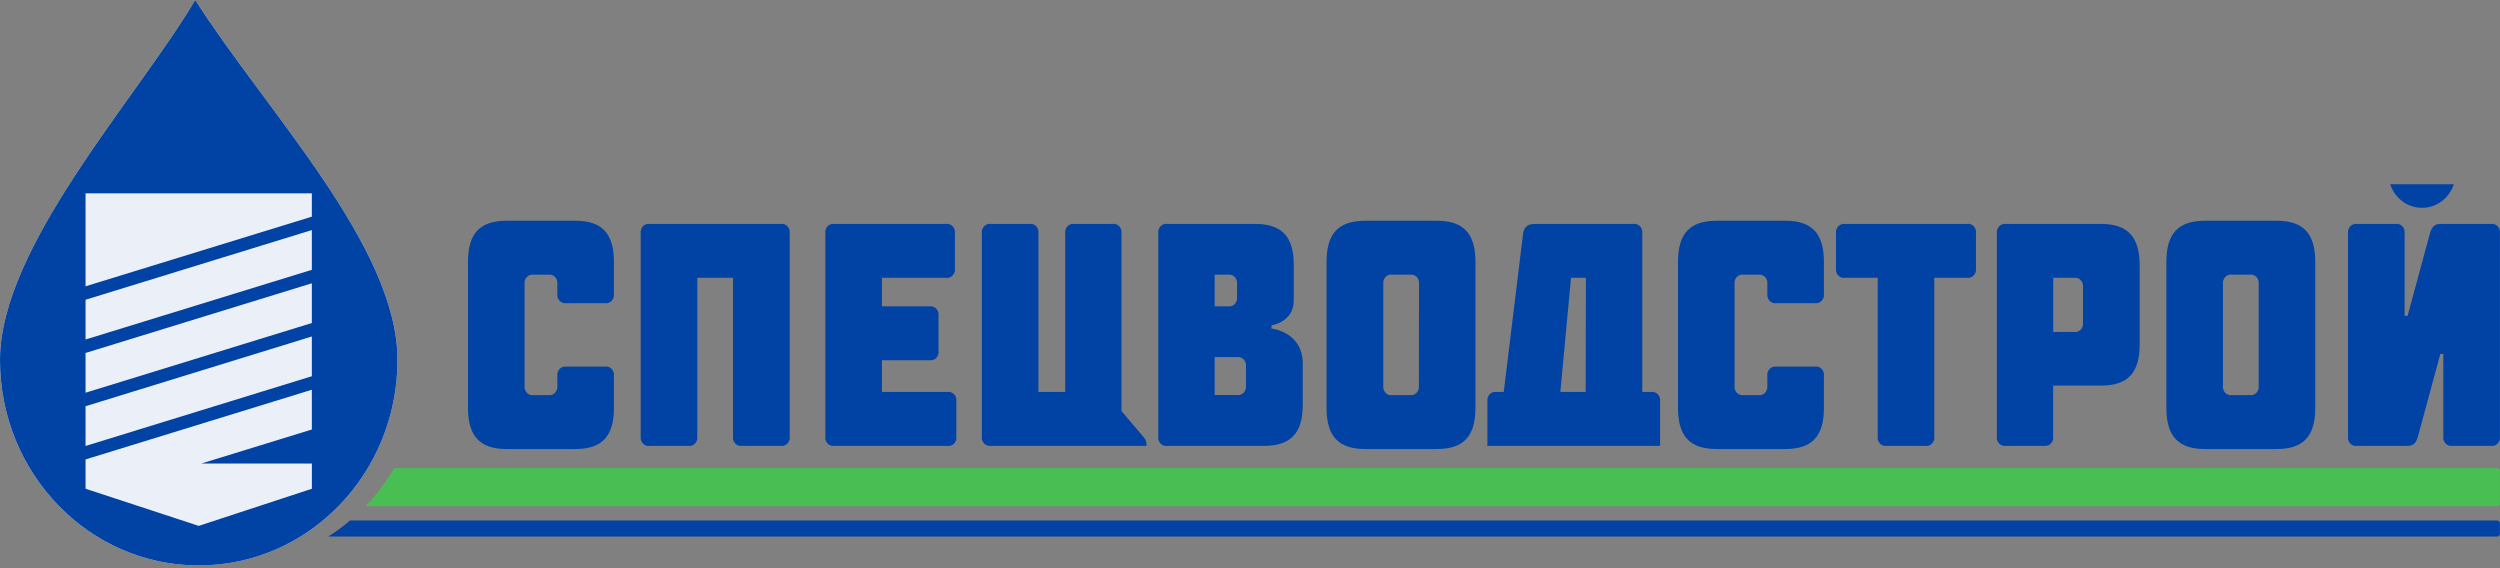
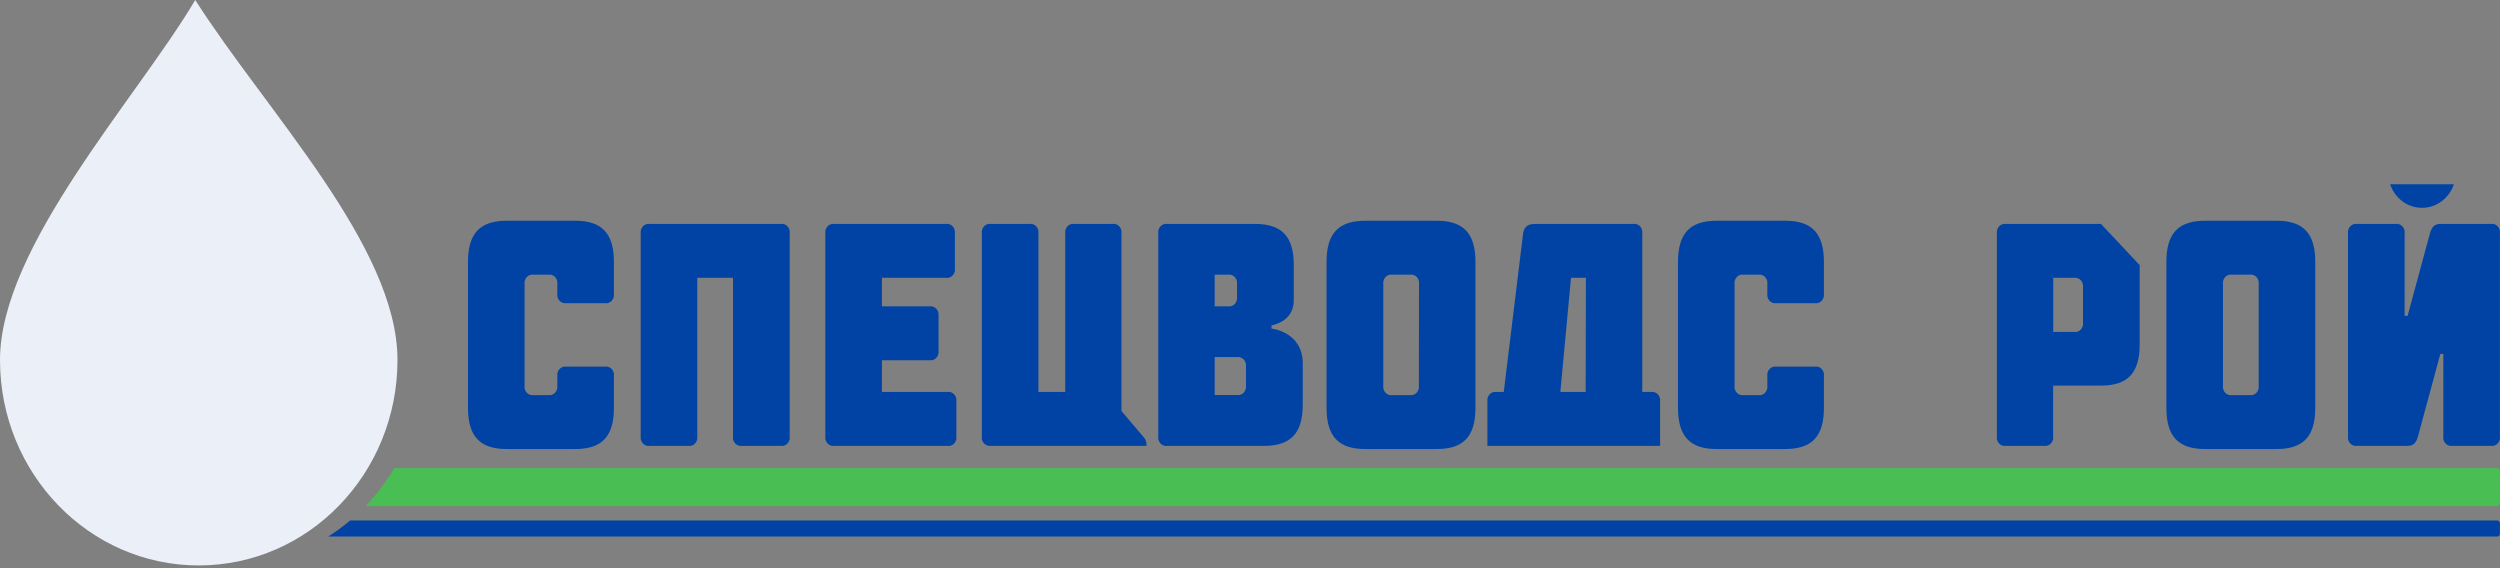
<svg xmlns="http://www.w3.org/2000/svg" width="1100" height="250" viewBox="0 0 1100 250" fill="none">
  <rect x="0" y="0" width="1100" height="250" fill="#808080" stroke="none" />
  <path d="M85.905 0C60.525 42.943 0 108.478 0 158.382C0 208.287 39.142 248.793 87.446 248.793C135.749 248.793 174.892 208.398 174.892 158.382C174.892 108.367 117.073 48.929 85.905 0Z" fill="#EBEFF8" />
-   <path d="M85.905 0C60.525 42.943 0 108.478 0 158.382C0 208.287 39.142 248.793 87.446 248.793C135.749 248.793 174.892 208.398 174.892 158.382C174.892 108.367 117.073 48.929 85.905 0ZM37.643 85.066H137.207V95.331L37.643 125.97V85.066ZM37.643 131.889L137.207 101.228V118.72L37.643 149.381V131.889ZM37.643 155.301L137.207 124.64V142.132L37.643 172.793V155.301ZM37.643 178.735L137.207 148.051V165.543L37.643 196.227V178.735ZM137.227 215.049L87.446 231.388L37.643 215.049V202.146L137.207 171.485V188.977L88.549 203.964H137.227V215.049Z" fill="#0043A4" />
  <path d="M160.798 222.721H1098.86C1099.16 222.715 1099.44 222.586 1099.64 222.363C1099.85 222.139 1099.97 221.837 1099.97 221.524V207.18C1099.97 206.866 1099.85 206.565 1099.64 206.341C1099.44 206.117 1099.16 205.988 1098.86 205.983H173.498C169.901 212.077 165.638 217.696 160.798 222.721Z" fill="#49BE53" />
  <path d="M1098.86 236.065C1099.01 236.063 1099.15 236.029 1099.29 235.966C1099.42 235.903 1099.55 235.813 1099.65 235.699C1099.75 235.586 1099.83 235.452 1099.89 235.306C1099.94 235.16 1099.97 235.003 1099.96 234.846V230.213C1099.96 229.899 1099.85 229.598 1099.64 229.374C1099.44 229.15 1099.15 229.021 1098.86 229.015H154.07C151.01 231.583 147.797 233.938 144.451 236.065H1098.86Z" fill="#0043A4" />
  <path d="M253.094 97.126H222.946C211.162 97.126 205.915 102.691 205.915 115.261V179.443C205.915 191.991 211.162 197.578 222.946 197.578H253.094C264.879 197.578 270.126 191.991 270.126 179.443V165.498C270.203 164.929 270.153 164.349 269.982 163.803C269.811 163.258 269.524 162.762 269.141 162.355C268.76 161.949 268.294 161.642 267.782 161.461C267.27 161.279 266.725 161.227 266.191 161.308H249.159C248.624 161.227 248.079 161.279 247.567 161.461C247.055 161.642 246.589 161.949 246.208 162.355C245.825 162.762 245.538 163.258 245.367 163.803C245.196 164.349 245.146 164.929 245.223 165.498V169.666C245.3 170.236 245.252 170.816 245.081 171.362C244.91 171.907 244.623 172.403 244.24 172.81C243.859 173.216 243.393 173.522 242.881 173.704C242.369 173.886 241.824 173.938 241.289 173.856H234.75C234.216 173.938 233.671 173.886 233.159 173.704C232.647 173.522 232.181 173.216 231.8 172.81C231.417 172.403 231.13 171.907 230.959 171.362C230.788 170.816 230.74 170.236 230.817 169.666V125.016C230.743 124.448 230.794 123.871 230.968 123.328C231.139 122.785 231.428 122.292 231.809 121.889C232.19 121.485 232.654 121.18 233.166 121C233.675 120.819 234.218 120.767 234.75 120.848H241.289C241.821 120.767 242.365 120.819 242.874 121C243.386 121.18 243.85 121.485 244.231 121.889C244.612 122.292 244.901 122.785 245.074 123.328C245.245 123.871 245.297 124.448 245.223 125.016V129.206C245.146 129.775 245.196 130.356 245.367 130.901C245.538 131.447 245.825 131.943 246.208 132.349C246.589 132.756 247.055 133.062 247.567 133.244C248.079 133.426 248.624 133.478 249.159 133.396H266.191C266.725 133.478 267.27 133.426 267.782 133.244C268.294 133.062 268.76 132.756 269.141 132.349C269.524 131.943 269.811 131.447 269.982 130.901C270.153 130.356 270.203 129.775 270.126 129.206V115.283C270.126 102.691 264.879 97.126 253.094 97.126Z" fill="#0043A4" />
  <path d="M343.535 98.523H285.842C285.31 98.443 284.767 98.495 284.257 98.675C283.745 98.855 283.281 99.16 282.9 99.564C282.519 99.968 282.231 100.46 282.057 101.003C281.886 101.546 281.834 102.124 281.906 102.691V191.992C281.829 192.561 281.879 193.142 282.05 193.687C282.222 194.233 282.508 194.729 282.891 195.135C283.272 195.542 283.739 195.848 284.25 196.03C284.762 196.212 285.308 196.264 285.842 196.182H302.874C303.408 196.264 303.953 196.212 304.465 196.03C304.977 195.848 305.443 195.542 305.824 195.135C306.208 194.729 306.494 194.233 306.665 193.687C306.836 193.142 306.886 192.561 306.809 191.992V122.245H322.527V191.992C322.451 192.561 322.5 193.142 322.671 193.687C322.841 194.233 323.129 194.729 323.51 195.135C323.893 195.542 324.358 195.848 324.871 196.03C325.383 196.212 325.929 196.264 326.463 196.182H343.535C344.07 196.264 344.615 196.212 345.127 196.03C345.641 195.848 346.105 195.542 346.488 195.135C346.869 194.729 347.158 194.233 347.327 193.687C347.498 193.142 347.548 192.561 347.471 191.992V102.691C347.543 102.124 347.491 101.546 347.32 101.003C347.146 100.46 346.86 99.968 346.477 99.564C346.096 99.16 345.632 98.855 345.122 98.675C344.611 98.495 344.067 98.443 343.535 98.523Z" fill="#0043A4" />
  <path d="M416.884 172.46H388.05V158.515H409.015C409.549 158.597 410.095 158.545 410.606 158.363C411.118 158.181 411.585 157.875 411.966 157.468C412.349 157.062 412.635 156.566 412.806 156.02C412.978 155.475 413.027 154.894 412.951 154.325V138.984C413.027 138.414 412.978 137.834 412.806 137.288C412.635 136.743 412.349 136.247 411.966 135.84C411.585 135.434 411.118 135.127 410.606 134.946C410.095 134.764 409.549 134.712 409.015 134.793H388.05V122.245H416.219C416.753 122.327 417.299 122.275 417.81 122.093C418.322 121.911 418.789 121.605 419.17 121.198C419.553 120.792 419.839 120.296 420.01 119.75C420.182 119.205 420.231 118.624 420.155 118.055V102.691C420.227 102.124 420.175 101.546 420.004 101.003C419.83 100.46 419.542 99.968 419.161 99.564C418.78 99.16 418.315 98.855 417.804 98.675C417.294 98.495 416.751 98.443 416.219 98.523H367.082C366.55 98.443 366.007 98.495 365.497 98.675C364.986 98.855 364.521 99.16 364.14 99.564C363.759 99.968 363.471 100.46 363.297 101.003C363.126 101.546 363.074 102.124 363.146 102.691V191.992C363.07 192.561 363.119 193.142 363.291 193.687C363.462 194.233 363.748 194.729 364.131 195.135C364.512 195.542 364.979 195.848 365.491 196.03C366.002 196.212 366.548 196.264 367.082 196.182H416.884C417.418 196.265 417.964 196.213 418.475 196.031C418.987 195.849 419.451 195.543 419.832 195.135C420.213 194.728 420.497 194.232 420.666 193.686C420.833 193.14 420.881 192.56 420.799 191.992V176.65C420.881 176.082 420.833 175.502 420.666 174.956C420.497 174.41 420.213 173.914 419.832 173.507C419.451 173.1 418.987 172.793 418.475 172.611C417.964 172.429 417.418 172.378 416.884 172.46Z" fill="#0043A4" />
  <path d="M493.445 180.841V102.692C493.524 102.126 493.474 101.548 493.305 101.005C493.136 100.462 492.85 99.969 492.469 99.564C492.09 99.159 491.626 98.855 491.116 98.674C490.607 98.494 490.063 98.442 489.531 98.524H472.626C472.094 98.442 471.551 98.494 471.041 98.674C470.532 98.855 470.067 99.159 469.689 99.564C469.308 99.969 469.021 100.462 468.852 101.005C468.683 101.548 468.634 102.126 468.71 102.692V172.461H456.906V102.692C456.978 102.125 456.928 101.547 456.755 101.004C456.583 100.461 456.295 99.969 455.914 99.564C455.531 99.16 455.066 98.856 454.557 98.676C454.045 98.495 453.504 98.443 452.97 98.524H435.94C435.406 98.443 434.865 98.495 434.353 98.676C433.844 98.856 433.38 99.16 432.996 99.564C432.616 99.969 432.327 100.461 432.156 101.004C431.982 101.547 431.933 102.125 432.005 102.692V191.993C431.935 192.543 431.98 193.104 432.14 193.633C432.302 194.162 432.573 194.645 432.931 195.048C433.292 195.45 433.731 195.761 434.22 195.958C434.71 196.154 435.233 196.231 435.753 196.183H504.46C504.523 195.564 504.474 194.938 504.309 194.34C504.145 193.743 503.87 193.186 503.502 192.702L493.445 180.841Z" fill="#0043A4" />
  <path d="M559.445 144.57V143.174C559.445 143.174 569.273 141.777 569.273 132.089V116.658C569.273 104.088 564.025 98.523 552.241 98.523H513.576C513.044 98.443 512.501 98.495 511.992 98.675C511.48 98.855 511.016 99.16 510.635 99.564C510.254 99.968 509.965 100.46 509.794 101.003C509.62 101.546 509.569 102.124 509.643 102.691V191.992C509.566 192.561 509.614 193.142 509.785 193.687C509.956 194.233 510.243 194.729 510.626 195.135C511.007 195.542 511.473 195.848 511.985 196.03C512.497 196.212 513.042 196.264 513.576 196.182H556.177C567.961 196.182 573.206 190.595 573.206 178.047V159.912C573.206 145.945 559.445 144.57 559.445 144.57ZM534.461 120.849H540.353C540.885 120.768 541.428 120.82 541.937 121C542.449 121.181 542.913 121.485 543.294 121.889C543.675 122.293 543.964 122.786 544.137 123.328C544.309 123.871 544.361 124.449 544.288 125.016V130.603C544.365 131.173 544.315 131.753 544.144 132.299C543.973 132.844 543.687 133.34 543.303 133.746C542.922 134.153 542.456 134.459 541.944 134.641C541.433 134.823 540.887 134.875 540.353 134.793H534.461V120.849ZM548.222 169.623C548.298 170.192 548.251 170.772 548.08 171.318C547.909 171.863 547.622 172.359 547.239 172.766C546.858 173.172 546.392 173.479 545.88 173.66C545.368 173.842 544.823 173.894 544.288 173.813H534.461V157.119H544.288C544.823 157.037 545.368 157.089 545.88 157.271C546.392 157.453 546.858 157.759 547.239 158.166C547.622 158.572 547.909 159.068 548.08 159.614C548.251 160.159 548.298 160.739 548.222 161.309V169.623Z" fill="#0043A4" />
  <path d="M632.171 97.126H600.731C588.926 97.126 583.679 102.691 583.679 115.261V179.443C583.679 191.991 588.926 197.578 600.731 197.578H632.171C643.956 197.578 649.201 191.991 649.201 179.443V115.283C649.201 102.691 643.956 97.126 632.171 97.126ZM624.3 169.666C624.374 170.227 624.327 170.799 624.16 171.337C623.993 171.875 623.714 172.365 623.342 172.77C622.97 173.174 622.515 173.483 622.014 173.671C621.511 173.86 620.977 173.923 620.448 173.856H612.578C612.044 173.938 611.499 173.886 610.987 173.704C610.473 173.522 610.009 173.216 609.626 172.81C609.245 172.403 608.956 171.907 608.787 171.362C608.616 170.816 608.566 170.236 608.643 169.666V125.016C608.571 124.448 608.623 123.871 608.794 123.328C608.967 122.785 609.254 122.292 609.637 121.889C610.018 121.485 610.482 121.18 610.992 121C611.503 120.819 612.047 120.767 612.578 120.848H620.448C620.979 120.766 621.523 120.818 622.032 120.998C622.542 121.179 623.006 121.484 623.387 121.888C623.766 122.293 624.052 122.786 624.221 123.329C624.392 123.872 624.44 124.45 624.363 125.016L624.3 169.666Z" fill="#0043A4" />
  <path d="M726.509 172.46H722.596V102.691C722.668 102.124 722.616 101.546 722.445 101.003C722.271 100.46 721.983 99.968 721.602 99.564C721.221 99.16 720.757 98.855 720.247 98.675C719.736 98.495 719.192 98.443 718.66 98.523H675.415C672.147 98.523 670.565 99.92 670.17 102.691L661.654 172.46H658.386C657.849 172.379 657.306 172.431 656.792 172.613C656.28 172.794 655.814 173.101 655.433 173.507C655.052 173.914 654.763 174.409 654.592 174.955C654.423 175.501 654.373 176.081 654.45 176.65V196.182H730.445V176.65C730.521 176.081 730.472 175.501 730.301 174.955C730.131 174.409 729.843 173.914 729.462 173.507C729.079 173.101 728.614 172.794 728.101 172.613C727.589 172.431 727.043 172.379 726.509 172.46ZM697.695 172.46H686.555L691.239 122.245H697.799L697.695 172.46Z" fill="#0043A4" />
  <path d="M785.472 97.126H755.346C743.562 97.126 738.314 102.691 738.314 115.261V179.443C738.314 191.991 743.562 197.578 755.346 197.578H785.472C797.277 197.578 802.525 191.991 802.525 179.443V165.498C802.601 164.929 802.552 164.349 802.383 163.803C802.211 163.258 801.923 162.762 801.542 162.355C801.159 161.949 800.694 161.642 800.183 161.461C799.669 161.279 799.123 161.227 798.589 161.308H781.559C781.023 161.227 780.48 161.279 779.966 161.461C779.454 161.642 778.987 161.949 778.606 162.355C778.226 162.762 777.937 163.258 777.766 163.803C777.597 164.349 777.547 164.929 777.624 165.498V169.666C777.7 170.236 777.651 170.816 777.479 171.362C777.31 171.907 777.022 172.403 776.641 172.81C776.258 173.216 775.793 173.522 775.279 173.704C774.768 173.886 774.222 173.938 773.688 173.856H767.131C766.597 173.934 766.053 173.879 765.544 173.696C765.035 173.512 764.572 173.206 764.194 172.799C763.813 172.393 763.529 171.899 763.358 171.355C763.188 170.812 763.139 170.234 763.215 169.666V125.016C763.139 124.45 763.186 123.872 763.358 123.329C763.527 122.786 763.813 122.293 764.192 121.888C764.572 121.484 765.037 121.179 765.546 120.998C766.056 120.818 766.599 120.766 767.131 120.848H773.688C774.22 120.767 774.763 120.819 775.275 121C775.784 121.18 776.249 121.485 776.63 121.889C777.013 122.292 777.301 122.785 777.473 123.328C777.644 123.871 777.696 124.448 777.624 125.016V129.206C777.547 129.775 777.597 130.356 777.766 130.901C777.937 131.447 778.226 131.943 778.606 132.349C778.987 132.756 779.454 133.062 779.966 133.244C780.48 133.426 781.023 133.478 781.559 133.396H798.589C799.123 133.478 799.669 133.426 800.183 133.244C800.694 133.062 801.159 132.756 801.542 132.349C801.923 131.943 802.211 131.447 802.383 130.901C802.552 130.356 802.601 129.775 802.525 129.206V115.283C802.525 102.691 797.277 97.126 785.472 97.126Z" fill="#0043A4" />
-   <path d="M865.423 98.524H811.688C811.16 98.459 810.626 98.522 810.128 98.709C809.627 98.896 809.174 99.203 808.802 99.605C808.43 100.007 808.151 100.494 807.984 101.029C807.815 101.564 807.765 102.133 807.835 102.692V118.056C807.759 118.625 807.806 119.206 807.977 119.751C808.149 120.297 808.437 120.793 808.818 121.199C809.199 121.606 809.666 121.912 810.177 122.094C810.691 122.276 811.235 122.328 811.769 122.246H826.199V191.993C826.118 192.561 826.163 193.141 826.332 193.687C826.499 194.233 826.786 194.729 827.166 195.137C827.545 195.544 828.012 195.851 828.523 196.032C829.035 196.214 829.578 196.266 830.113 196.183H847.145C847.679 196.265 848.224 196.213 848.736 196.031C849.248 195.849 849.714 195.543 850.095 195.136C850.478 194.73 850.765 194.234 850.936 193.688C851.107 193.143 851.155 192.562 851.078 191.993V122.246H865.506C866.041 122.324 866.584 122.269 867.093 122.086C867.603 121.902 868.065 121.595 868.444 121.189C868.824 120.783 869.109 120.289 869.28 119.745C869.449 119.201 869.498 118.623 869.422 118.056V102.692C869.501 102.117 869.453 101.531 869.28 100.98C869.104 100.429 868.811 99.93 868.421 99.523C868.031 99.117 867.555 98.814 867.035 98.641C866.514 98.467 865.962 98.427 865.423 98.524Z" fill="#0043A4" />
-   <path d="M924.428 98.523H882.455C881.93 98.461 881.398 98.527 880.902 98.715C880.404 98.904 879.953 99.211 879.585 99.613C879.216 100.015 878.936 100.5 878.77 101.034C878.605 101.567 878.553 102.134 878.623 102.691V191.992C878.546 192.561 878.596 193.141 878.765 193.687C878.936 194.232 879.225 194.728 879.606 195.135C879.989 195.541 880.453 195.848 880.967 196.029C881.479 196.211 882.024 196.263 882.559 196.182H899.444C899.978 196.263 900.524 196.211 901.035 196.029C901.547 195.848 902.014 195.541 902.395 195.135C902.778 194.728 903.064 194.232 903.236 193.687C903.407 193.141 903.454 192.561 903.377 191.992V169.666H924.428C936.213 169.666 941.458 164.102 941.458 151.531V116.658C941.418 104.199 936.17 98.523 924.428 98.523ZM916.517 141.887C916.593 142.456 916.546 143.036 916.375 143.581C916.203 144.126 915.915 144.62 915.534 145.025C915.151 145.43 914.684 145.735 914.172 145.914C913.658 146.092 913.115 146.141 912.581 146.055H903.42V122.245H912.581C913.111 122.161 913.652 122.209 914.161 122.386C914.668 122.562 915.133 122.862 915.514 123.262C915.897 123.662 916.185 124.15 916.359 124.689C916.532 125.229 916.587 125.803 916.517 126.369V141.887Z" fill="#0043A4" />
+   <path d="M924.428 98.523H882.455C881.93 98.461 881.398 98.527 880.902 98.715C880.404 98.904 879.953 99.211 879.585 99.613C879.216 100.015 878.936 100.5 878.77 101.034C878.605 101.567 878.553 102.134 878.623 102.691V191.992C878.546 192.561 878.596 193.141 878.765 193.687C878.936 194.232 879.225 194.728 879.606 195.135C879.989 195.541 880.453 195.848 880.967 196.029C881.479 196.211 882.024 196.263 882.559 196.182H899.444C899.978 196.263 900.524 196.211 901.035 196.029C901.547 195.848 902.014 195.541 902.395 195.135C902.778 194.728 903.064 194.232 903.236 193.687C903.407 193.141 903.454 192.561 903.377 191.992V169.666H924.428C936.213 169.666 941.458 164.102 941.458 151.531V116.658ZM916.517 141.887C916.593 142.456 916.546 143.036 916.375 143.581C916.203 144.126 915.915 144.62 915.534 145.025C915.151 145.43 914.684 145.735 914.172 145.914C913.658 146.092 913.115 146.141 912.581 146.055H903.42V122.245H912.581C913.111 122.161 913.652 122.209 914.161 122.386C914.668 122.562 915.133 122.862 915.514 123.262C915.897 123.662 916.185 124.15 916.359 124.689C916.532 125.229 916.587 125.803 916.517 126.369V141.887Z" fill="#0043A4" />
  <path d="M1001.69 97.126H970.234C958.45 97.126 953.202 102.691 953.202 115.261V179.443C953.202 191.991 958.45 197.578 970.234 197.578H1001.69C1013.48 197.578 1018.72 191.991 1018.72 179.443V115.283C1018.72 102.691 1013.48 97.126 1001.69 97.126ZM993.823 169.666C993.9 170.236 993.85 170.816 993.679 171.362C993.51 171.907 993.221 172.403 992.84 172.81C992.457 173.216 991.993 173.522 991.479 173.704C990.967 173.886 990.422 173.938 989.888 173.856H982.039C981.505 173.938 980.959 173.886 980.447 173.704C979.934 173.522 979.469 173.216 979.086 172.81C978.705 172.403 978.416 171.907 978.247 171.362C978.076 170.816 978.027 170.236 978.103 169.666V125.016C978.031 124.448 978.083 123.871 978.254 123.328C978.426 122.785 978.714 122.292 979.097 121.889C979.478 121.485 979.942 121.18 980.452 121C980.964 120.819 981.507 120.767 982.039 120.848H989.888C990.42 120.767 990.963 120.819 991.474 121C991.984 121.18 992.448 121.485 992.829 121.889C993.212 122.292 993.499 122.785 993.672 123.328C993.844 123.871 993.895 124.448 993.823 125.016V169.666Z" fill="#0043A4" />
  <path d="M1096.03 98.523H1073.75C1071.13 98.523 1069.96 99.92 1069.17 102.691L1059.34 138.984H1058.03V102.691C1058.1 102.124 1058.05 101.546 1057.88 101.003C1057.71 100.46 1057.42 99.968 1057.04 99.564C1056.66 99.16 1056.19 98.855 1055.68 98.675C1055.17 98.495 1054.63 98.443 1054.1 98.523H1037.07C1036.53 98.443 1035.99 98.495 1035.48 98.675C1034.97 98.855 1034.5 99.16 1034.12 99.564C1033.74 99.968 1033.45 100.46 1033.28 101.003C1033.11 101.546 1033.06 102.124 1033.13 102.691V191.992C1033.05 192.561 1033.1 193.142 1033.27 193.687C1033.44 194.233 1033.73 194.729 1034.11 195.135C1034.5 195.542 1034.96 195.848 1035.47 196.03C1035.99 196.212 1036.53 196.264 1037.07 196.182H1059.34C1061.97 196.182 1063.15 194.785 1063.92 191.992L1073.75 155.722H1075.06V191.992C1074.99 192.561 1075.03 193.142 1075.2 193.687C1075.38 194.233 1075.66 194.729 1076.05 195.135C1076.43 195.542 1076.89 195.848 1077.4 196.03C1077.92 196.212 1078.46 196.264 1079 196.182H1096.03C1096.56 196.264 1097.11 196.212 1097.62 196.03C1098.13 195.848 1098.6 195.542 1098.98 195.135C1099.36 194.729 1099.65 194.233 1099.82 193.687C1099.99 193.142 1100.04 192.561 1099.96 191.992V102.691C1100.04 102.124 1099.98 101.546 1099.81 101.003C1099.64 100.46 1099.35 99.968 1098.97 99.564C1098.59 99.16 1098.12 98.855 1097.62 98.675C1097.1 98.495 1096.56 98.443 1096.03 98.523Z" fill="#0043A4" />
  <path d="M1065.67 91.429C1068.73 91.46 1071.72 90.482 1074.23 88.627C1076.75 86.773 1078.66 84.135 1079.71 81.076H1051.66C1052.7 84.131 1054.61 86.767 1057.12 88.621C1059.63 90.475 1062.62 91.456 1065.67 91.429Z" fill="#0043A4" />
</svg>